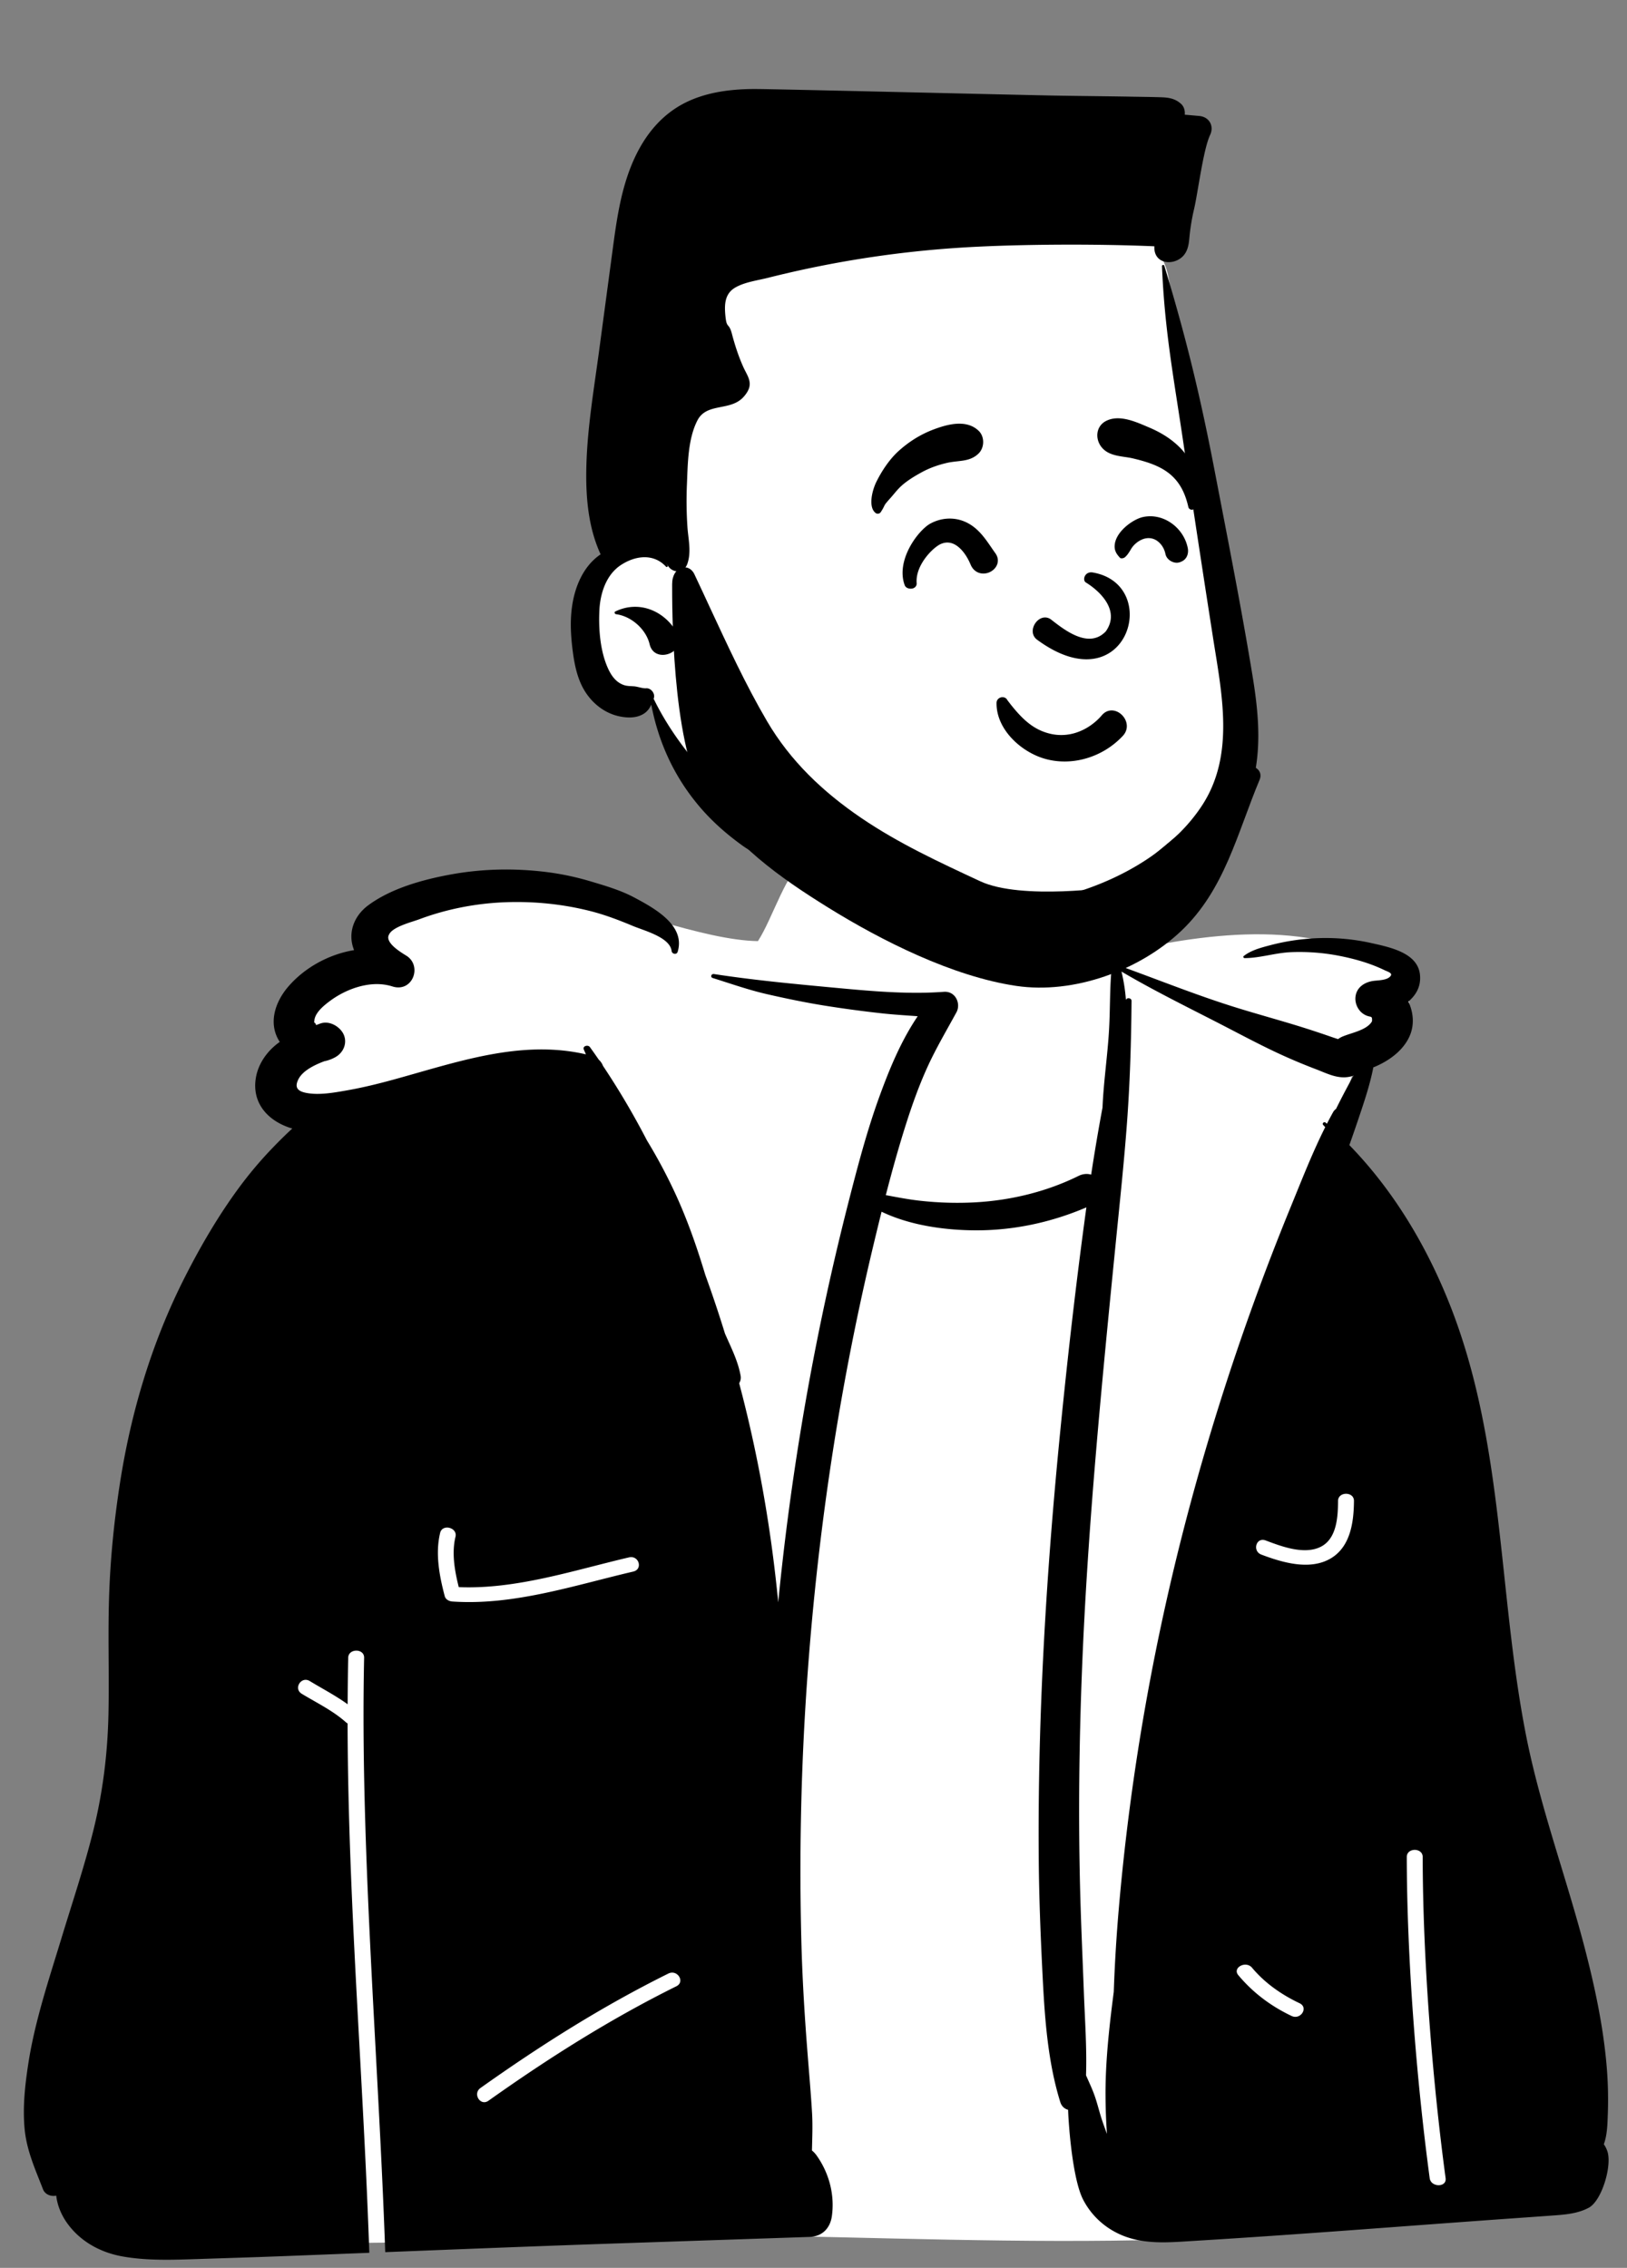
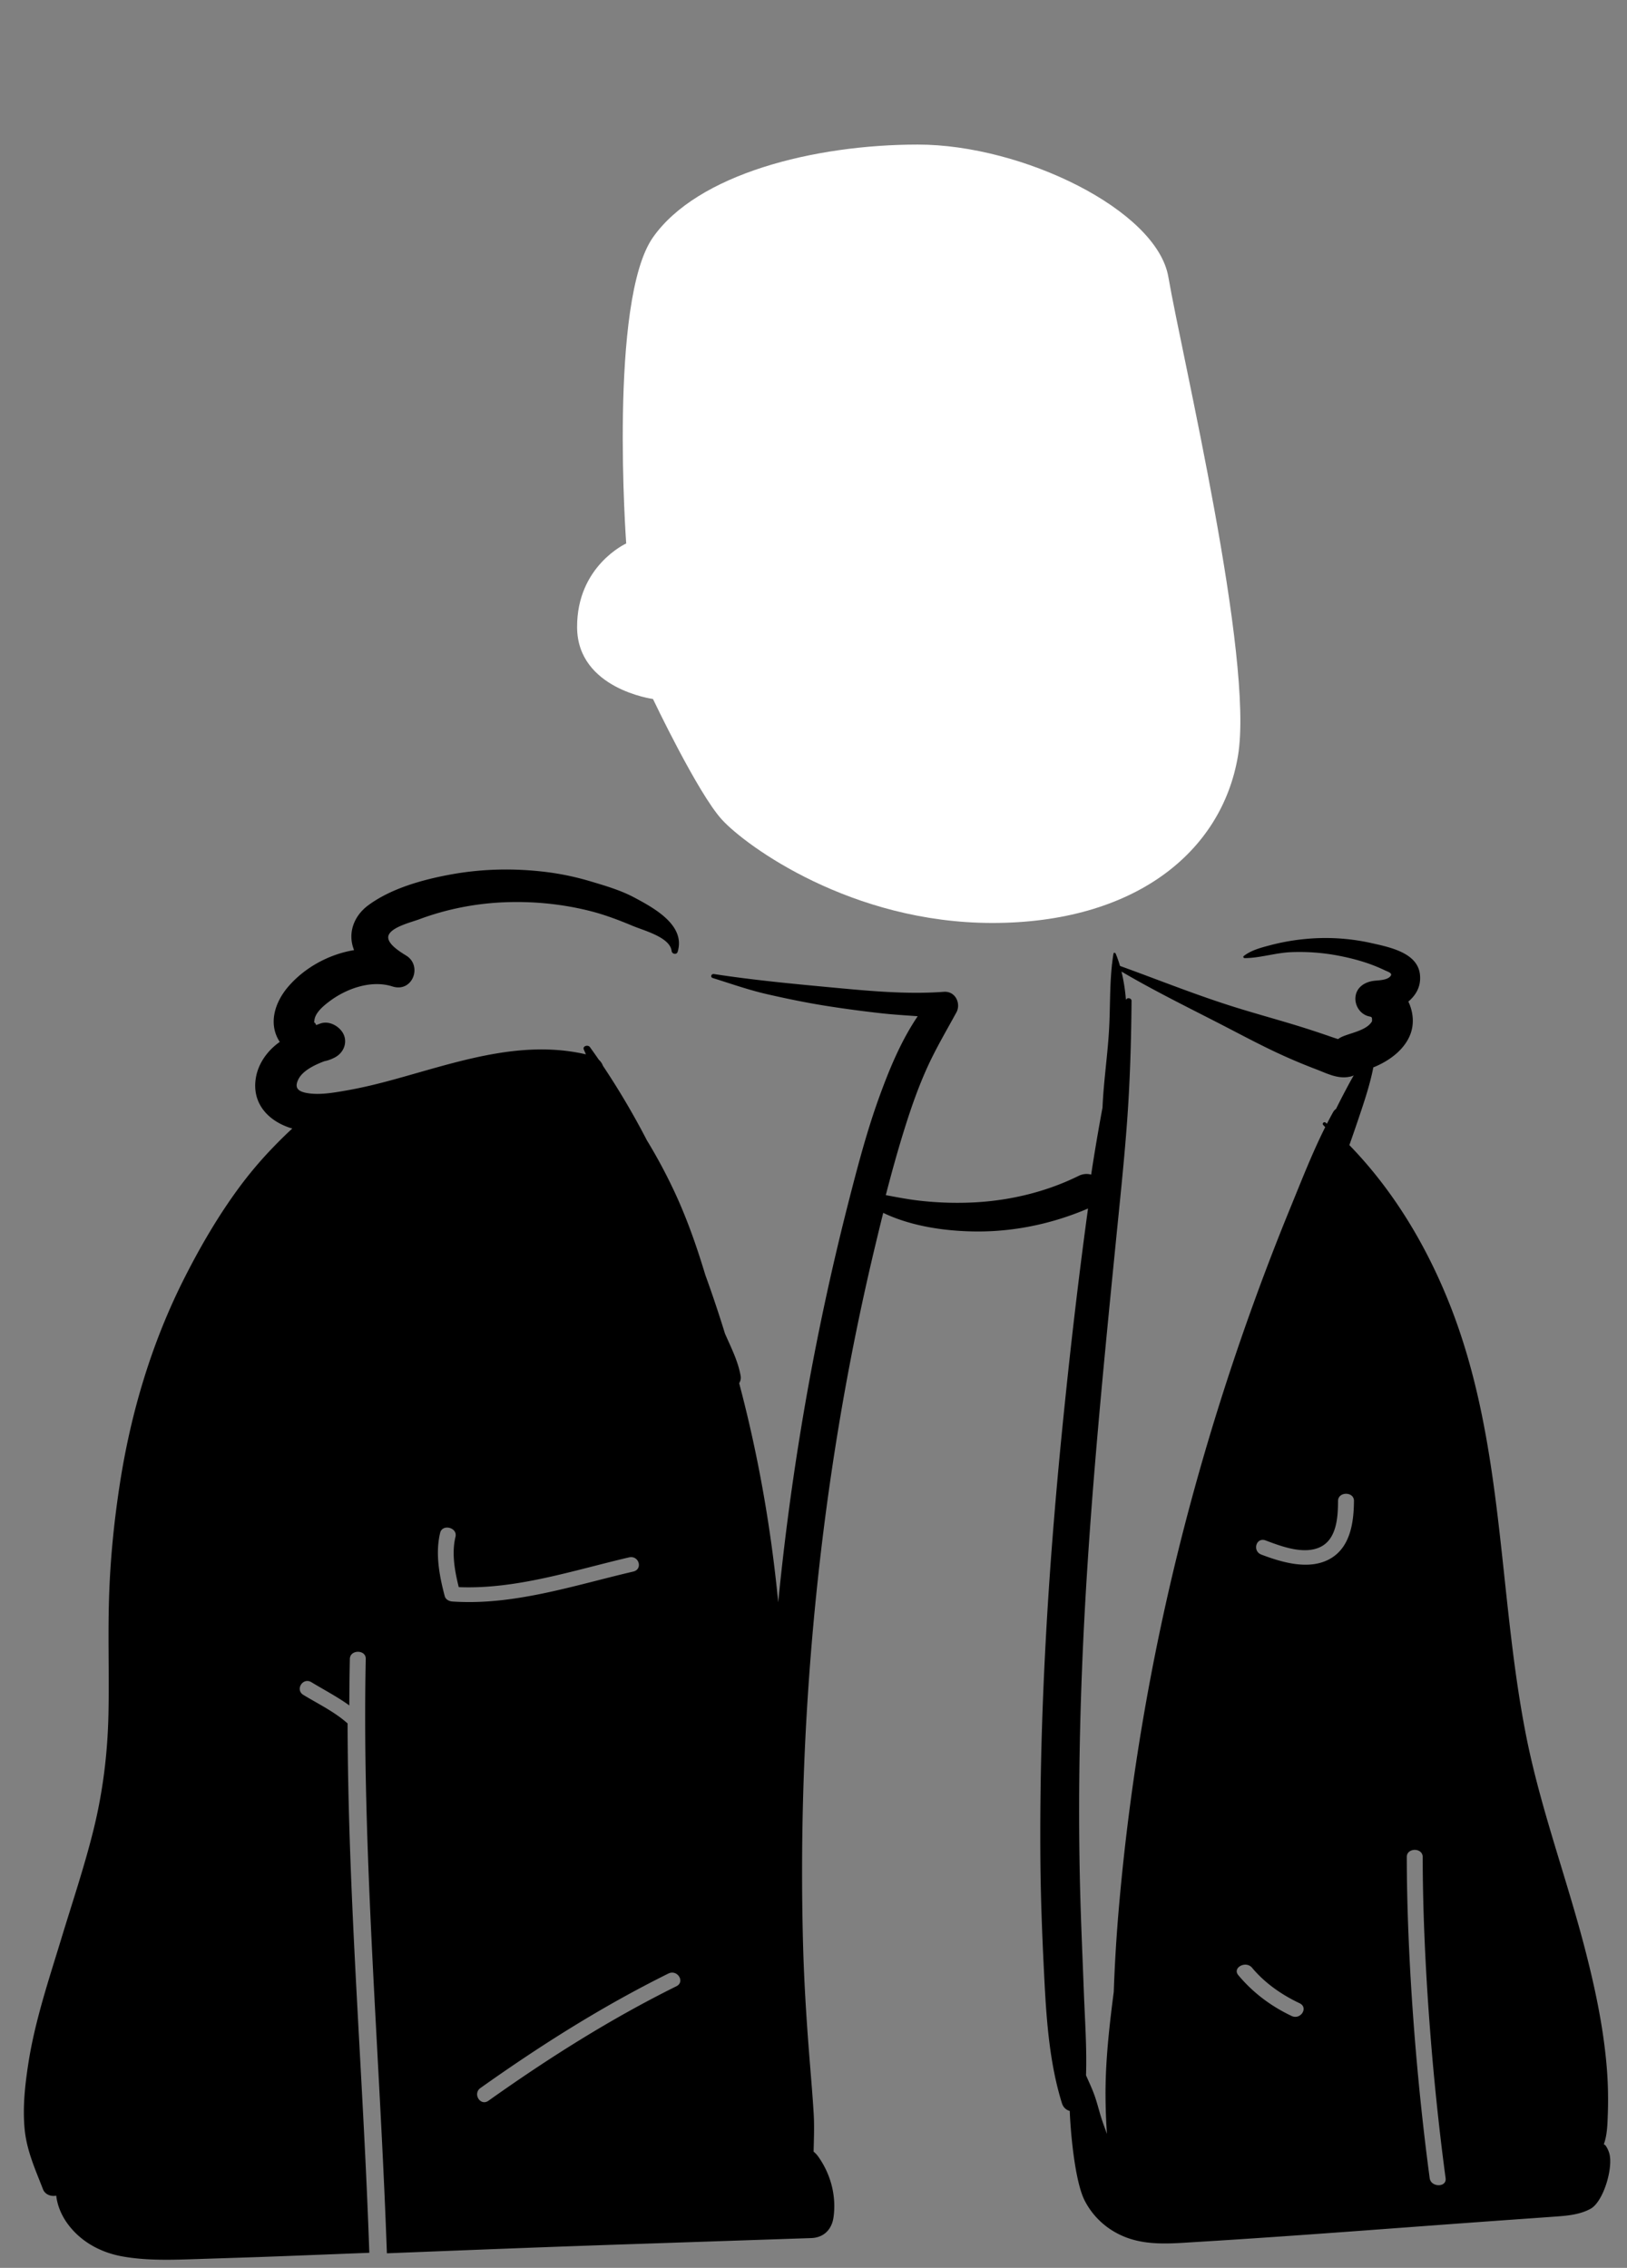
<svg xmlns="http://www.w3.org/2000/svg" width="216" height="301" fill="none">
  <rect width="100%" height="100%" fill="#808080" stroke="none" />
-   <path fill-rule="evenodd" clip-rule="evenodd" d="M22.63 295.674c1.393 1.956 4.131 1.655 5.307.14 13.39 2.885 27.116 1.748 40.692 1.041 38.255-1.44 76.725 3.073 114.826-1.648 4.041-.747 8.745-.39 12.053-2.982 5.289-5.733 4.15-14.436 3.307-21.417-6.754-39.357-16.356-79.074-21.145-118.684-.268-3.773 1.413-8.461 2.921-12.008.372-.66 2.725-1.306 3.946-2.067 3.747-2.488 3.14-6.945-.109-9.561-10.518-6.856-25.159-4.461-36.316-1.931-2.139-7.427-4.542-12.312-8.613-12.795-7.749-.921-26.545-3.735-32.335 0-2.77 1.786-4.548 8.081-6.542 11.148-14.54-.239-44.053-18.231-50.12 2.029-4.93.315-9.812 4.295-8.869 9.071-6.393 5.224-1.35 13.058-1.439 19.561-.84 13.797-8.913 26.136-12.272 39.464-7.677 25.85-16.366 72.871-6.844 98.103-.205-.099-.653.05-.363.26 1.078.281 1.219 1.537 1.915 2.276z" fill="#fff" />
-   <path fill-rule="evenodd" clip-rule="evenodd" d="M189.806 289.1c-1.786-13.259-3.027-29.264-3.042-42.634-.001-1.259 2.111-1.257 2.113 0 .014 13.37 1.256 29.375 3.042 42.634.168 1.246-1.947 1.231-2.113 0m-13.229-82.209c-2.76 1.56-6.383.478-9.114-.556-1.244-.47-.696-2.359.561-1.883 2.079.786 5.116 1.944 7.31.847 2.189-1.095 2.288-4.107 2.304-6.094.011-1.259 2.123-1.258 2.113 0-.022 2.704-.413 6.124-3.174 7.686m-5.108 60.674c-2.784-1.32-5.159-3.124-7.071-5.414-.831-.996 1.005-1.968 1.824-.986 1.683 2.015 3.875 3.557 6.313 4.713 1.212.574.142 2.259-1.066 1.687m-13.381-68.182c-4.777 17.702-7.983 35.722-9.554 53.91-.319 3.692-.544 7.38-.671 11.07-.126.962-.248 1.926-.361 2.891-.431 3.648-.761 7.355-.732 11.028.013 1.649.069 3.29.19 4.933a51.997 51.997 0 0 1-.596-1.651c-.389-1.126-.645-2.293-1.041-3.411-.327-.926-.75-1.812-1.143-2.708v-.003c.119-3.67-.151-7.375-.288-11.028-.177-4.733-.396-9.46-.51-14.196-.227-9.47-.113-18.947.256-28.412.742-19.073 2.617-38.054 4.508-57.048.525-5.282 1.091-10.562 1.481-15.854.394-5.348.552-10.706.597-16.068.003-.386-.631-.489-.747-.115a23.681 23.681 0 0 0-.589-3.771c4.555 2.686 9.358 5.009 14.066 7.451 2.48 1.287 4.949 2.596 7.505 3.748a76.81 76.81 0 0 0 4.27 1.771c1.5.571 2.933 1.358 4.584.959.142-.034.277-.082.406-.146-.187.329-.375.657-.554.989a103.92 103.92 0 0 0-1.793 3.456 1.278 1.278 0 0 0-.393.437c-.28.505-.552 1.016-.816 1.533l-.159-.139c-.222-.193-.528.097-.333.308.09.095.177.188.264.283-1.721 3.426-3.121 7.028-4.562 10.545a325.684 325.684 0 0 0-5.033 13.06 329.39 329.39 0 0 0-8.252 26.178m-68.294 64.243c-8.804 4.361-17.03 9.571-24.944 15.192-1.078.766-2.13-.932-1.066-1.687 7.913-5.62 16.14-10.831 24.944-15.192 1.2-.593 2.265 1.094 1.066 1.687M60.06 212.559c-.458-.031-.903-.277-1.019-.717-.713-2.7-1.272-5.642-.608-8.396.295-1.229 2.332-.706 2.037.519-.523 2.172-.108 4.52.435 6.686 7.679.311 15.255-2.238 22.6-3.949 1.322-.307 1.88 1.577.563 1.884-7.793 1.815-15.854 4.532-24.008 3.973m152.863 72.031a.4.4 0 0 0 .021-.054c.452-1.265.462-2.735.513-4.061a52.889 52.889 0 0 0-.235-7.074c-.486-4.95-1.532-9.82-2.781-14.648-2.474-9.563-5.97-18.867-7.869-28.559-3.726-19.026-2.841-38.835-10.153-57.187-3.039-7.629-7.38-14.963-13.279-21.024.43-1.211.85-2.425 1.259-3.643.716-2.12 1.447-4.308 1.888-6.491.011-.059.024-.12.032-.181 2.511-1.001 4.795-2.889 5.186-5.399.169-1.084-.026-2.286-.533-3.333 1.035-.884 1.7-2.032 1.542-3.571-.296-2.896-3.953-3.641-6.499-4.207a27.871 27.871 0 0 0-8.856-.518 28.68 28.68 0 0 0-4.418.786c-1.254.33-2.62.67-3.626 1.466-.118.092-.021.273.122.273 2.036-.007 4.064-.698 6.121-.789a27.487 27.487 0 0 1 6.416.481c2.065.401 4.125.987 6.002 1.893.529.256 1.302.43.682.948-.455.378-1.347.41-1.931.466-1.291.124-2.405.823-2.569 2.098-.145 1.125.581 2.4 1.875 2.654.071.015.137.032.195.054.035.061.087.112.082.029 0 0 .003-.002.003 0 .032.178.042.249.042.261-.008-.014-.021-.075-.032-.124l.045.22c-.029-.115-.005.166-.029.21-.686 1.172-2.717 1.502-3.9 2.007-.23.097-.428.212-.597.342-.28-.09-.565-.181-.853-.281a129.13 129.13 0 0 0-4.269-1.409c-2.773-.857-5.58-1.621-8.353-2.481-5.249-1.626-10.324-3.68-15.476-5.541a15.487 15.487 0 0 0-.578-1.646c-.045-.112-.262-.149-.286 0-.079.474-.142.95-.195 1.429a.215.215 0 0 0-.016.139c-.298 2.784-.219 5.634-.372 8.415-.19 3.468-.721 6.911-.872 10.381v.064a267.807 267.807 0 0 0-1.51 8.915c-.51-.146-1.093-.117-1.69.179-4.22 2.083-8.962 3.243-13.734 3.502a44.487 44.487 0 0 1-7.171-.201c-1.572-.166-3.119-.469-4.669-.757.816-3.162 1.693-6.31 2.683-9.426.816-2.562 1.724-5.111 2.846-7.575 1.133-2.489 2.543-4.865 3.856-7.277.604-1.116-.109-2.823-1.68-2.706a46.13 46.13 0 0 1-1.397.081c-4.547.2-9.276-.269-13.765-.687-5.11-.478-10.288-.974-15.352-1.753-.375-.056-.528.415-.159.53 2.403.747 4.777 1.592 7.241 2.151 2.535.579 5.085 1.107 7.657 1.519 2.464.394 4.938.723 7.42 1.001 1.619.184 3.256.276 4.886.398-2.195 3.243-3.708 6.901-5.026 10.503-1.692 4.626-2.936 9.385-4.153 14.135a351.698 351.698 0 0 0-6.43 30.811 356.572 356.572 0 0 0-2.91 22.335 188.45 188.45 0 0 0-.779-6.789c-.998-7.5-2.456-14.95-4.404-22.288.174-.284.256-.623.198-.953-.351-2.017-1.276-3.773-2.086-5.643a167.156 167.156 0 0 0-2.61-7.785c-1.06-3.51-2.252-6.965-3.775-10.34a70.024 70.024 0 0 0-3.972-7.507 103.482 103.482 0 0 0-5.838-9.897 2.047 2.047 0 0 0-.547-.804 82.177 82.177 0 0 0-1.183-1.68c-.261-.361-1.011-.141-.813.318.092.215.185.429.28.642-8.68-2.007-17.19 1.062-25.458 3.328-2.086.574-4.193 1.092-6.332 1.466-1.682.293-3.642.649-5.318.327-1.123-.215-1.619-.686-1.072-1.795.565-1.148 2.107-1.902 3.446-2.41.504-.1 1-.279 1.478-.547 1.115-.625 1.603-1.93 1.078-3.041-.478-1.003-1.873-1.868-3.106-1.409-.177.066-.35.13-.525.193a.409.409 0 0 1-.058-.107c-.177-.447-.254.088-.177-.552.127-1.045 1.323-1.995 2.141-2.594 2.036-1.492 4.978-2.595 7.605-2.031.198.041.396.092.592.156 2.706.867 4.024-2.738 1.861-4.081-.132-.08-.298-.183-.48-.302-.9-.579-2.218-1.554-1.86-2.432.444-1.092 3.061-1.72 4.051-2.091 3.581-1.343 7.45-2.105 11.31-2.261 3.884-.157 7.819.239 11.566 1.208 1.838.474 3.726 1.195 5.463 1.923 1.56.651 4.957 1.513 5.173 3.34.048.403.668.54.803.1 1.064-3.507-3.066-5.77-5.79-7.219-1.789-.952-3.817-1.545-5.779-2.129-1.88-.562-3.8-.974-5.759-1.224-4.206-.532-8.463-.463-12.635.284-3.8.681-8.027 1.844-11.098 4.105-1.886 1.387-2.739 3.595-1.98 5.748.026.071.052.145.079.215-3.394.562-6.604 2.359-8.751 4.865-1.764 2.058-2.688 4.923-1.11 7.319-.065.044-.131.09-.195.139-1.505 1.113-2.624 2.73-2.957 4.498-.652 3.487 1.626 5.927 4.813 6.86-.789.713-1.547 1.47-2.289 2.227a53.025 53.025 0 0 0-4.647 5.431c-2.836 3.819-5.26 7.978-7.38 12.168-4.36 8.606-7.11 17.869-8.567 27.261-.734 4.732-1.225 9.489-1.412 14.266-.217 5.446.002 10.894-.111 16.342-.111 5.236-.737 10.344-2.002 15.448-1.212 4.882-2.828 9.666-4.29 14.484-1.651 5.426-3.468 10.828-4.34 16.422-.44 2.847-.757 5.702-.512 8.582.249 2.932 1.4 5.44 2.461 8.168.27.696 1.09.977 1.748.828.148 1.306.682 2.581 1.477 3.685 1.687 2.339 4.285 3.831 7.261 4.374 3.354.608 6.81.464 10.206.351 3.684-.122 7.37-.232 11.054-.373 3.856-.148 7.712-.299 11.569-.451-.128-3.656-.28-7.31-.452-10.964-.93-19.752-2.394-39.515-2.432-59.293a1.147 1.147 0 0 1-.219-.152c-1.736-1.552-3.867-2.571-5.87-3.786-1.133-.687-.074-2.378 1.066-1.687 1.689 1.024 3.448 1.934 5.03 3.082.01-2.059.03-4.118.073-6.177.027-1.257 2.14-1.257 2.113 0-.133 6.206-.089 12.412.063 18.617.492 20.107 2.036 40.177 2.74 60.276 10.351-.409 20.703-.821 31.055-1.17l25.263-.85c1.766-.058 2.759-1.226 2.976-2.752.396-2.808-.349-5.712-2.034-8.073a3.285 3.285 0 0 0-.609-.647c.039-1.683.113-3.368.01-5.05-.153-2.569-.383-5.138-.583-7.705-.407-5.14-.721-10.291-.845-15.443a360.11 360.11 0 0 1 .562-30.911c1.265-20.56 4.209-40.987 9.028-61.097.351-1.466.705-2.931 1.072-4.393 3.747 1.799 8.305 2.446 12.4 2.471 5.134.029 10.153-1.063 14.79-3.048-.031.222-.063.442-.092.664-1.294 9.524-2.385 19.067-3.335 28.623-1.896 19.051-3.058 38.179-2.897 57.314.045 5.302.264 10.587.536 15.881.277 5.385.703 11.075 2.324 16.269.179.573.578.903 1.038 1.023.023.757.076 1.516.134 2.264.188 2.429.724 7.477 1.87 9.68 1.117 2.149 2.978 3.853 5.352 4.791 3.016 1.189 6.277.847 9.462.657 13.847-.835 27.683-1.954 41.523-2.935 1.927-.137 3.855-.271 5.78-.411 1.714-.122 3.486-.229 5.007-1.052 1.729-.935 3.078-5.529 2.482-7.429a3.617 3.617 0 0 0-.489-.996" fill="#000" />
+   <path fill-rule="evenodd" clip-rule="evenodd" d="M189.806 289.1c-1.786-13.259-3.027-29.264-3.042-42.634-.001-1.259 2.111-1.257 2.113 0 .014 13.37 1.256 29.375 3.042 42.634.168 1.246-1.947 1.231-2.113 0m-13.229-82.209c-2.76 1.56-6.383.478-9.114-.556-1.244-.47-.696-2.359.561-1.883 2.079.786 5.116 1.944 7.31.847 2.189-1.095 2.288-4.107 2.304-6.094.011-1.259 2.123-1.258 2.113 0-.022 2.704-.413 6.124-3.174 7.686m-5.108 60.674c-2.784-1.32-5.159-3.124-7.071-5.414-.831-.996 1.005-1.968 1.824-.986 1.683 2.015 3.875 3.557 6.313 4.713 1.212.574.142 2.259-1.066 1.687m-13.381-68.182c-4.777 17.702-7.983 35.722-9.554 53.91-.319 3.692-.544 7.38-.671 11.07-.126.962-.248 1.926-.361 2.891-.431 3.648-.761 7.355-.732 11.028.013 1.649.069 3.29.19 4.933a51.997 51.997 0 0 1-.596-1.651c-.389-1.126-.645-2.293-1.041-3.411-.327-.926-.75-1.812-1.143-2.708v-.003c.119-3.67-.151-7.375-.288-11.028-.177-4.733-.396-9.46-.51-14.196-.227-9.47-.113-18.947.256-28.412.742-19.073 2.617-38.054 4.508-57.048.525-5.282 1.091-10.562 1.481-15.854.394-5.348.552-10.706.597-16.068.003-.386-.631-.489-.747-.115a23.681 23.681 0 0 0-.589-3.771c4.555 2.686 9.358 5.009 14.066 7.451 2.48 1.287 4.949 2.596 7.505 3.748a76.81 76.81 0 0 0 4.27 1.771c1.5.571 2.933 1.358 4.584.959.142-.034.277-.082.406-.146-.187.329-.375.657-.554.989a103.92 103.92 0 0 0-1.793 3.456 1.278 1.278 0 0 0-.393.437c-.28.505-.552 1.016-.816 1.533l-.159-.139c-.222-.193-.528.097-.333.308.09.095.177.188.264.283-1.721 3.426-3.121 7.028-4.562 10.545a325.684 325.684 0 0 0-5.033 13.06 329.39 329.39 0 0 0-8.252 26.178m-68.294 64.243c-8.804 4.361-17.03 9.571-24.944 15.192-1.078.766-2.13-.932-1.066-1.687 7.913-5.62 16.14-10.831 24.944-15.192 1.2-.593 2.265 1.094 1.066 1.687M60.06 212.559c-.458-.031-.903-.277-1.019-.717-.713-2.7-1.272-5.642-.608-8.396.295-1.229 2.332-.706 2.037.519-.523 2.172-.108 4.52.435 6.686 7.679.311 15.255-2.238 22.6-3.949 1.322-.307 1.88 1.577.563 1.884-7.793 1.815-15.854 4.532-24.008 3.973m152.863 72.031a.4.4 0 0 0 .021-.054c.452-1.265.462-2.735.513-4.061a52.889 52.889 0 0 0-.235-7.074c-.486-4.95-1.532-9.82-2.781-14.648-2.474-9.563-5.97-18.867-7.869-28.559-3.726-19.026-2.841-38.835-10.153-57.187-3.039-7.629-7.38-14.963-13.279-21.024.43-1.211.85-2.425 1.259-3.643.716-2.12 1.447-4.308 1.888-6.491.011-.059.024-.12.032-.181 2.511-1.001 4.795-2.889 5.186-5.399.169-1.084-.026-2.286-.533-3.333 1.035-.884 1.7-2.032 1.542-3.571-.296-2.896-3.953-3.641-6.499-4.207a27.871 27.871 0 0 0-8.856-.518 28.68 28.68 0 0 0-4.418.786c-1.254.33-2.62.67-3.626 1.466-.118.092-.021.273.122.273 2.036-.007 4.064-.698 6.121-.789a27.487 27.487 0 0 1 6.416.481c2.065.401 4.125.987 6.002 1.893.529.256 1.302.43.682.948-.455.378-1.347.41-1.931.466-1.291.124-2.405.823-2.569 2.098-.145 1.125.581 2.4 1.875 2.654.071.015.137.032.195.054.035.061.087.112.082.029 0 0 .003-.002.003 0 .032.178.042.249.042.261-.008-.014-.021-.075-.032-.124l.045.22c-.029-.115-.005.166-.029.21-.686 1.172-2.717 1.502-3.9 2.007-.23.097-.428.212-.597.342-.28-.09-.565-.181-.853-.281a129.13 129.13 0 0 0-4.269-1.409c-2.773-.857-5.58-1.621-8.353-2.481-5.249-1.626-10.324-3.68-15.476-5.541a15.487 15.487 0 0 0-.578-1.646c-.045-.112-.262-.149-.286 0-.079.474-.142.95-.195 1.429a.215.215 0 0 0-.016.139c-.298 2.784-.219 5.634-.372 8.415-.19 3.468-.721 6.911-.872 10.381v.064a267.807 267.807 0 0 0-1.51 8.915c-.51-.146-1.093-.117-1.69.179-4.22 2.083-8.962 3.243-13.734 3.502a44.487 44.487 0 0 1-7.171-.201c-1.572-.166-3.119-.469-4.669-.757.816-3.162 1.693-6.31 2.683-9.426.816-2.562 1.724-5.111 2.846-7.575 1.133-2.489 2.543-4.865 3.856-7.277.604-1.116-.109-2.823-1.68-2.706a46.13 46.13 0 0 1-1.397.081c-4.547.2-9.276-.269-13.765-.687-5.11-.478-10.288-.974-15.352-1.753-.375-.056-.528.415-.159.53 2.403.747 4.777 1.592 7.241 2.151 2.535.579 5.085 1.107 7.657 1.519 2.464.394 4.938.723 7.42 1.001 1.619.184 3.256.276 4.886.398-2.195 3.243-3.708 6.901-5.026 10.503-1.692 4.626-2.936 9.385-4.153 14.135a351.698 351.698 0 0 0-6.43 30.811 356.572 356.572 0 0 0-2.91 22.335 188.45 188.45 0 0 0-.779-6.789c-.998-7.5-2.456-14.95-4.404-22.288.174-.284.256-.623.198-.953-.351-2.017-1.276-3.773-2.086-5.643a167.156 167.156 0 0 0-2.61-7.785c-1.06-3.51-2.252-6.965-3.775-10.34a70.024 70.024 0 0 0-3.972-7.507 103.482 103.482 0 0 0-5.838-9.897 2.047 2.047 0 0 0-.547-.804 82.177 82.177 0 0 0-1.183-1.68c-.261-.361-1.011-.141-.813.318.092.215.185.429.28.642-8.68-2.007-17.19 1.062-25.458 3.328-2.086.574-4.193 1.092-6.332 1.466-1.682.293-3.642.649-5.318.327-1.123-.215-1.619-.686-1.072-1.795.565-1.148 2.107-1.902 3.446-2.41.504-.1 1-.279 1.478-.547 1.115-.625 1.603-1.93 1.078-3.041-.478-1.003-1.873-1.868-3.106-1.409-.177.066-.35.13-.525.193a.409.409 0 0 1-.058-.107c-.177-.447-.254.088-.177-.552.127-1.045 1.323-1.995 2.141-2.594 2.036-1.492 4.978-2.595 7.605-2.031.198.041.396.092.592.156 2.706.867 4.024-2.738 1.861-4.081-.132-.08-.298-.183-.48-.302-.9-.579-2.218-1.554-1.86-2.432.444-1.092 3.061-1.72 4.051-2.091 3.581-1.343 7.45-2.105 11.31-2.261 3.884-.157 7.819.239 11.566 1.208 1.838.474 3.726 1.195 5.463 1.923 1.56.651 4.957 1.513 5.173 3.34.048.403.668.54.803.1 1.064-3.507-3.066-5.77-5.79-7.219-1.789-.952-3.817-1.545-5.779-2.129-1.88-.562-3.8-.974-5.759-1.224-4.206-.532-8.463-.463-12.635.284-3.8.681-8.027 1.844-11.098 4.105-1.886 1.387-2.739 3.595-1.98 5.748.026.071.052.145.079.215-3.394.562-6.604 2.359-8.751 4.865-1.764 2.058-2.688 4.923-1.11 7.319-.065.044-.131.09-.195.139-1.505 1.113-2.624 2.73-2.957 4.498-.652 3.487 1.626 5.927 4.813 6.86-.789.713-1.547 1.47-2.289 2.227a53.025 53.025 0 0 0-4.647 5.431c-2.836 3.819-5.26 7.978-7.38 12.168-4.36 8.606-7.11 17.869-8.567 27.261-.734 4.732-1.225 9.489-1.412 14.266-.217 5.446.002 10.894-.111 16.342-.111 5.236-.737 10.344-2.002 15.448-1.212 4.882-2.828 9.666-4.29 14.484-1.651 5.426-3.468 10.828-4.34 16.422-.44 2.847-.757 5.702-.512 8.582.249 2.932 1.4 5.44 2.461 8.168.27.696 1.09.977 1.748.828.148 1.306.682 2.581 1.477 3.685 1.687 2.339 4.285 3.831 7.261 4.374 3.354.608 6.81.464 10.206.351 3.684-.122 7.37-.232 11.054-.373 3.856-.148 7.712-.299 11.569-.451-.128-3.656-.28-7.31-.452-10.964-.93-19.752-2.394-39.515-2.432-59.293c-1.736-1.552-3.867-2.571-5.87-3.786-1.133-.687-.074-2.378 1.066-1.687 1.689 1.024 3.448 1.934 5.03 3.082.01-2.059.03-4.118.073-6.177.027-1.257 2.14-1.257 2.113 0-.133 6.206-.089 12.412.063 18.617.492 20.107 2.036 40.177 2.74 60.276 10.351-.409 20.703-.821 31.055-1.17l25.263-.85c1.766-.058 2.759-1.226 2.976-2.752.396-2.808-.349-5.712-2.034-8.073a3.285 3.285 0 0 0-.609-.647c.039-1.683.113-3.368.01-5.05-.153-2.569-.383-5.138-.583-7.705-.407-5.14-.721-10.291-.845-15.443a360.11 360.11 0 0 1 .562-30.911c1.265-20.56 4.209-40.987 9.028-61.097.351-1.466.705-2.931 1.072-4.393 3.747 1.799 8.305 2.446 12.4 2.471 5.134.029 10.153-1.063 14.79-3.048-.031.222-.063.442-.092.664-1.294 9.524-2.385 19.067-3.335 28.623-1.896 19.051-3.058 38.179-2.897 57.314.045 5.302.264 10.587.536 15.881.277 5.385.703 11.075 2.324 16.269.179.573.578.903 1.038 1.023.023.757.076 1.516.134 2.264.188 2.429.724 7.477 1.87 9.68 1.117 2.149 2.978 3.853 5.352 4.791 3.016 1.189 6.277.847 9.462.657 13.847-.835 27.683-1.954 41.523-2.935 1.927-.137 3.855-.271 5.78-.411 1.714-.122 3.486-.229 5.007-1.052 1.729-.935 3.078-5.529 2.482-7.429a3.617 3.617 0 0 0-.489-.996" fill="#000" />
  <path fill-rule="evenodd" clip-rule="evenodd" d="M121.873 19.189c13.844 0 31.714 8.68 33.238 17.57 1.796 10.476 11.412 50.677 9.241 63.568-2.172 12.892-13.873 22.172-32.598 22.172-18.724 0-32.7-10.206-35.91-13.711-3.208-3.504-9.155-16.016-9.155-16.016s-10.025-1.333-10.073-9.501c-.048-8.169 6.518-11.14 6.518-11.14s-2.34-32.237 3.555-40.63c5.896-8.393 21.341-12.313 35.184-12.313z" fill="#fff" />
-   <path fill-rule="evenodd" clip-rule="evenodd" d="M154.264 35.325c-.01-.188.263-.21.314-.044 2.987 9.863 4.828 17.549 6.766 27.66l.572 2.974c1.53 7.934 3.075 15.878 4.38 23.85l.077.476c.653 4.127 1.03 8.293.211 12.428-.766 3.865-2.858 7.409-5.574 10.231-5.249 5.454-12.544 8.861-19.883 10.384-3.711.77-7.539 1.067-11.32.799a40.635 40.635 0 0 1-5.613-.79l-.203-.043c-1.861-.402-3.512-.88-4.5-2.63-.249-.441-.149-1.196.373-1.423.985-.424 1.709-.602 2.784-.48 1.027.117 2.029.426 3.043.619 1.939.368 3.909.553 5.881.597 3.874.085 7.758-.4 11.462-1.555 6.363-1.986 12.829-5.785 16.547-11.469 4.374-6.685 2.633-14.799 1.474-22.182l-.035-.223a3629.717 3629.717 0 0 1-3.46-22.645l-.48-3.236c-1.263-8.552-2.455-14.657-2.816-23.298zM89.656 14.393c3.176-2.092 7.122-2.606 10.853-2.577l.467.005c4.776.073 28.82.645 36.871.821l1.915.04c2.534.048 7.647.098 10.281.146l.152.003c1.292.024 2.584.034 3.876.076l.19.007c.968.04 1.773.186 2.531.868.386.345.536.872.501 1.374l-.006.066 1.919.168c1.303.115 1.992 1.283 1.474 2.465l-.026.057c-.919 1.96-1.621 7.662-2.114 9.77a28.224 28.224 0 0 0-.588 3.368c-.097.892-.107 1.787-.604 2.571-1.061 1.674-4.045 1.66-4.098-.711-.003-.076 0-.149.007-.22-7.51-.329-17.762-.297-25.262.151a141.254 141.254 0 0 0-26.034 4.031c-1.412.356-3.145.568-4.408 1.33-1.414.859-1.388 2.396-1.234 3.861.165 1.552.44.753.83 2.167l.023.09c.403 1.535.9 3.053 1.558 4.496.376.824.98 1.616.751 2.564-.129.533-.55 1.104-.938 1.477-1.766 1.693-4.75.614-5.95 2.934-1.255 2.426-1.286 5.712-1.392 8.396l-.007.158a51.431 51.431 0 0 0 .066 5.549c.11 1.681.558 3.346-.017 4.962-.42 1.174-1.79 1.284-2.506.329a4.736 4.736 0 0 1-.229-.336l-.069-.113-.005.002c.068.108.132.218.193.33.066.124-.098.26-.198.153-1.687-1.835-4.152-1.47-6.061-.185-1.933 1.306-2.697 3.787-2.796 6.012-.113 2.468.107 5.362 1.136 7.642.434.965 1.053 1.853 2.08 2.22.465.166.909.144 1.394.183.504.039 1.112.293 1.602.259.636-.046 1.208.68 1.027 1.29l-.013.04-.029.085a.253.253 0 0 1 .066.088c1.853 3.785 4.393 7.153 7.202 10.277 1.407 1.562 2.967 2.998 4.598 4.326.805.655 1.653 1.311 2.548 1.84.298.172.57.29.905.385.156.044.334.066.485.117l.157.053.031.01c.448.051.826.349.975.814.388 1.214-.317 2.286-1.522 2.62-1.304.365-2.534-.276-3.569-1.011l-.068-.049c-2.11-1.518-4.052-3.222-5.735-5.211-3.328-3.926-5.413-8.47-6.378-13.498-.239.514-.56.962-1.119 1.274-.868.488-1.904.488-2.855.324-1.914-.324-3.545-1.491-4.635-3.07-1.132-1.638-1.553-3.626-1.809-5.564-.254-1.94-.378-3.887-.124-5.832.363-2.792 1.536-5.553 3.815-7.084-1.706-3.716-2.006-7.884-1.884-11.953.148-5.011 1.014-10.078 1.68-15.042l1.892-14.113.077-.568c.457-3.32 1.013-6.658 2.256-9.786 1.226-3.083 3.089-5.871 5.898-7.72zm-7.963 66.764c3.125-1.515 6.502-.119 8.184 2.823 1.463 2.557-2.886 4.247-3.611 1.611l-.021-.081c-.478-1.996-2.424-3.721-4.455-3.99-.168-.023-.293-.267-.097-.362z" fill="#000" />
-   <path fill-rule="evenodd" clip-rule="evenodd" d="M144.195 100.658c-1.795.52-3.721.566-5.55.029-1.659-.487-3.363-1.56-4.584-2.98-1.085-1.26-1.787-2.793-1.76-4.428a.721.721 0 0 1 .173-.464c.11-.13.265-.22.43-.259a.79.79 0 0 1 .503.044c.138.063.257.17.331.327.188.246.375.49.562.726 1.509 1.865 2.971 3.259 5.24 3.759a6.373 6.373 0 0 0 3.588-.263c1.208-.443 2.299-1.222 3.155-2.22.386-.45.843-.634 1.289-.637.506-.003 1.006.232 1.382.608.371.37.618.872.641 1.397.02.461-.131.943-.53 1.373a10.796 10.796 0 0 1-4.87 2.988zm-.056-23.361c1.84 1.12 4.643 3.73 2.664 6.505-2.329 2.446-5.683-.36-7.336-1.628-1.532-.983-3.254 1.546-1.832 2.694 11.942 8.851 16.789-7.278 7.435-8.887-1.03-.177-1.413.97-.931 1.316zm-17.208-4.925c-.591-.379-1.287-.509-2.057-.158-.603.274-1.659 1.189-2.395 2.39-.503.822-.859 1.787-.785 2.791a.632.632 0 0 1-.205.533.794.794 0 0 1-.444.197c-.154.02-.327.002-.468-.042-.268-.083-.409-.257-.463-.399-.514-1.368-.293-2.896.284-4.274.779-1.86 2.193-3.417 3.12-3.919 1.585-.86 3.455-.9 5.043-.023 1.351.745 2.196 1.948 3.036 3.175.179.26.356.52.54.774.367.51.404 1.015.261 1.448-.157.48-.559.885-1.061 1.098-.465.196-1.004.223-1.481.022-.402-.17-.772-.502-1.006-1.065-.394-.947-1.051-1.993-1.919-2.549zm30.029 2.108c-.405.21-.722.274-1.171.14a1.658 1.658 0 0 1-.686-.41 1.37 1.37 0 0 1-.382-.691c-.131-.65-.486-1.257-.992-1.654a1.989 1.989 0 0 0-1.583-.416c-.652.109-1.275.528-1.703 1.022a3.795 3.795 0 0 0-.368.54c-.211.349-.417.673-.708.93a.689.689 0 0 1-.438.164.662.662 0 0 1-.195-.03c-.65-.653-.775-1.148-.754-1.64.022-.515.225-1.037.553-1.523.769-1.142 2.23-2.078 3.215-2.29 1.35-.29 2.69.058 3.765.813 1.106.776 1.925 1.981 2.181 3.34.061.327.035.68-.089.987a1.38 1.38 0 0 1-.645.718zm-27.052-14.282c-.81.79-1.769.913-2.739 1.021-.539.062-.969.11-1.392.206-1.164.263-2.314.66-3.363 1.23-1.097.596-2.292 1.315-3.152 2.236-.205.22-.398.45-.591.68-.176.21-.345.412-.524.607-.205.224-.4.46-.594.694-.12.197-.143.246-.168.296a4.963 4.963 0 0 1-.351.638c-.135.228-.207.29-.27.318a.556.556 0 0 1-.297.057.502.502 0 0 1-.258-.125c-.416-.352-.538-.93-.526-1.542.019-.93.362-1.96.678-2.592.734-1.47 1.753-3 2.977-4.097 1.398-1.252 2.926-2.2 4.682-2.854 1.091-.406 2.355-.78 3.544-.732.855.034 1.672.288 2.347.924.414.39.613.946.613 1.5 0 .567-.207 1.136-.616 1.535zm28.699 7.235a.448.448 0 0 1-.467.21.47.47 0 0 1-.24-.117.451.451 0 0 1-.135-.233c-.538-2.365-1.582-4.124-3.811-5.258-1.096-.558-2.357-.913-3.55-1.195-.347-.083-.713-.136-1.082-.19-1.157-.169-2.322-.362-3.076-1.298-.454-.564-.645-1.285-.537-1.944.101-.621.464-1.19 1.122-1.532 1.641-.849 3.679-.016 5.335.694l.361.154c1.62.684 3.097 1.588 4.312 2.88.963 1.025 1.856 2.54 2.215 4.099.299 1.296.229 2.62-.447 3.73z" fill="#000" />
-   <path fill-rule="evenodd" clip-rule="evenodd" d="M147.918 117.712s-12.286 1.811-17.785-.748c-5.483-2.551-10.816-5.018-15.79-8.397-5.095-3.461-9.418-7.572-12.504-12.833-2.87-4.895-5.256-10.09-7.659-15.245-.14-.3-1.519-3.296-2.006-4.3-.75-1.557-2.942-1.068-2.942 1.35 0 2.416-.108 20.72 4.104 27.921 3.8 6.503 10.241 11.047 16.64 15.013 7.079 4.386 16.484 9.126 24.931 10.379 7.644 1.132 16.368-2.048 21.904-7.291 5.787-5.483 7.425-12.932 10.412-20.066.667-1.594-1.698-2.556-2.392-.988-1.306 2.953-16.913 15.205-16.913 15.205z" fill="#000" />
</svg>